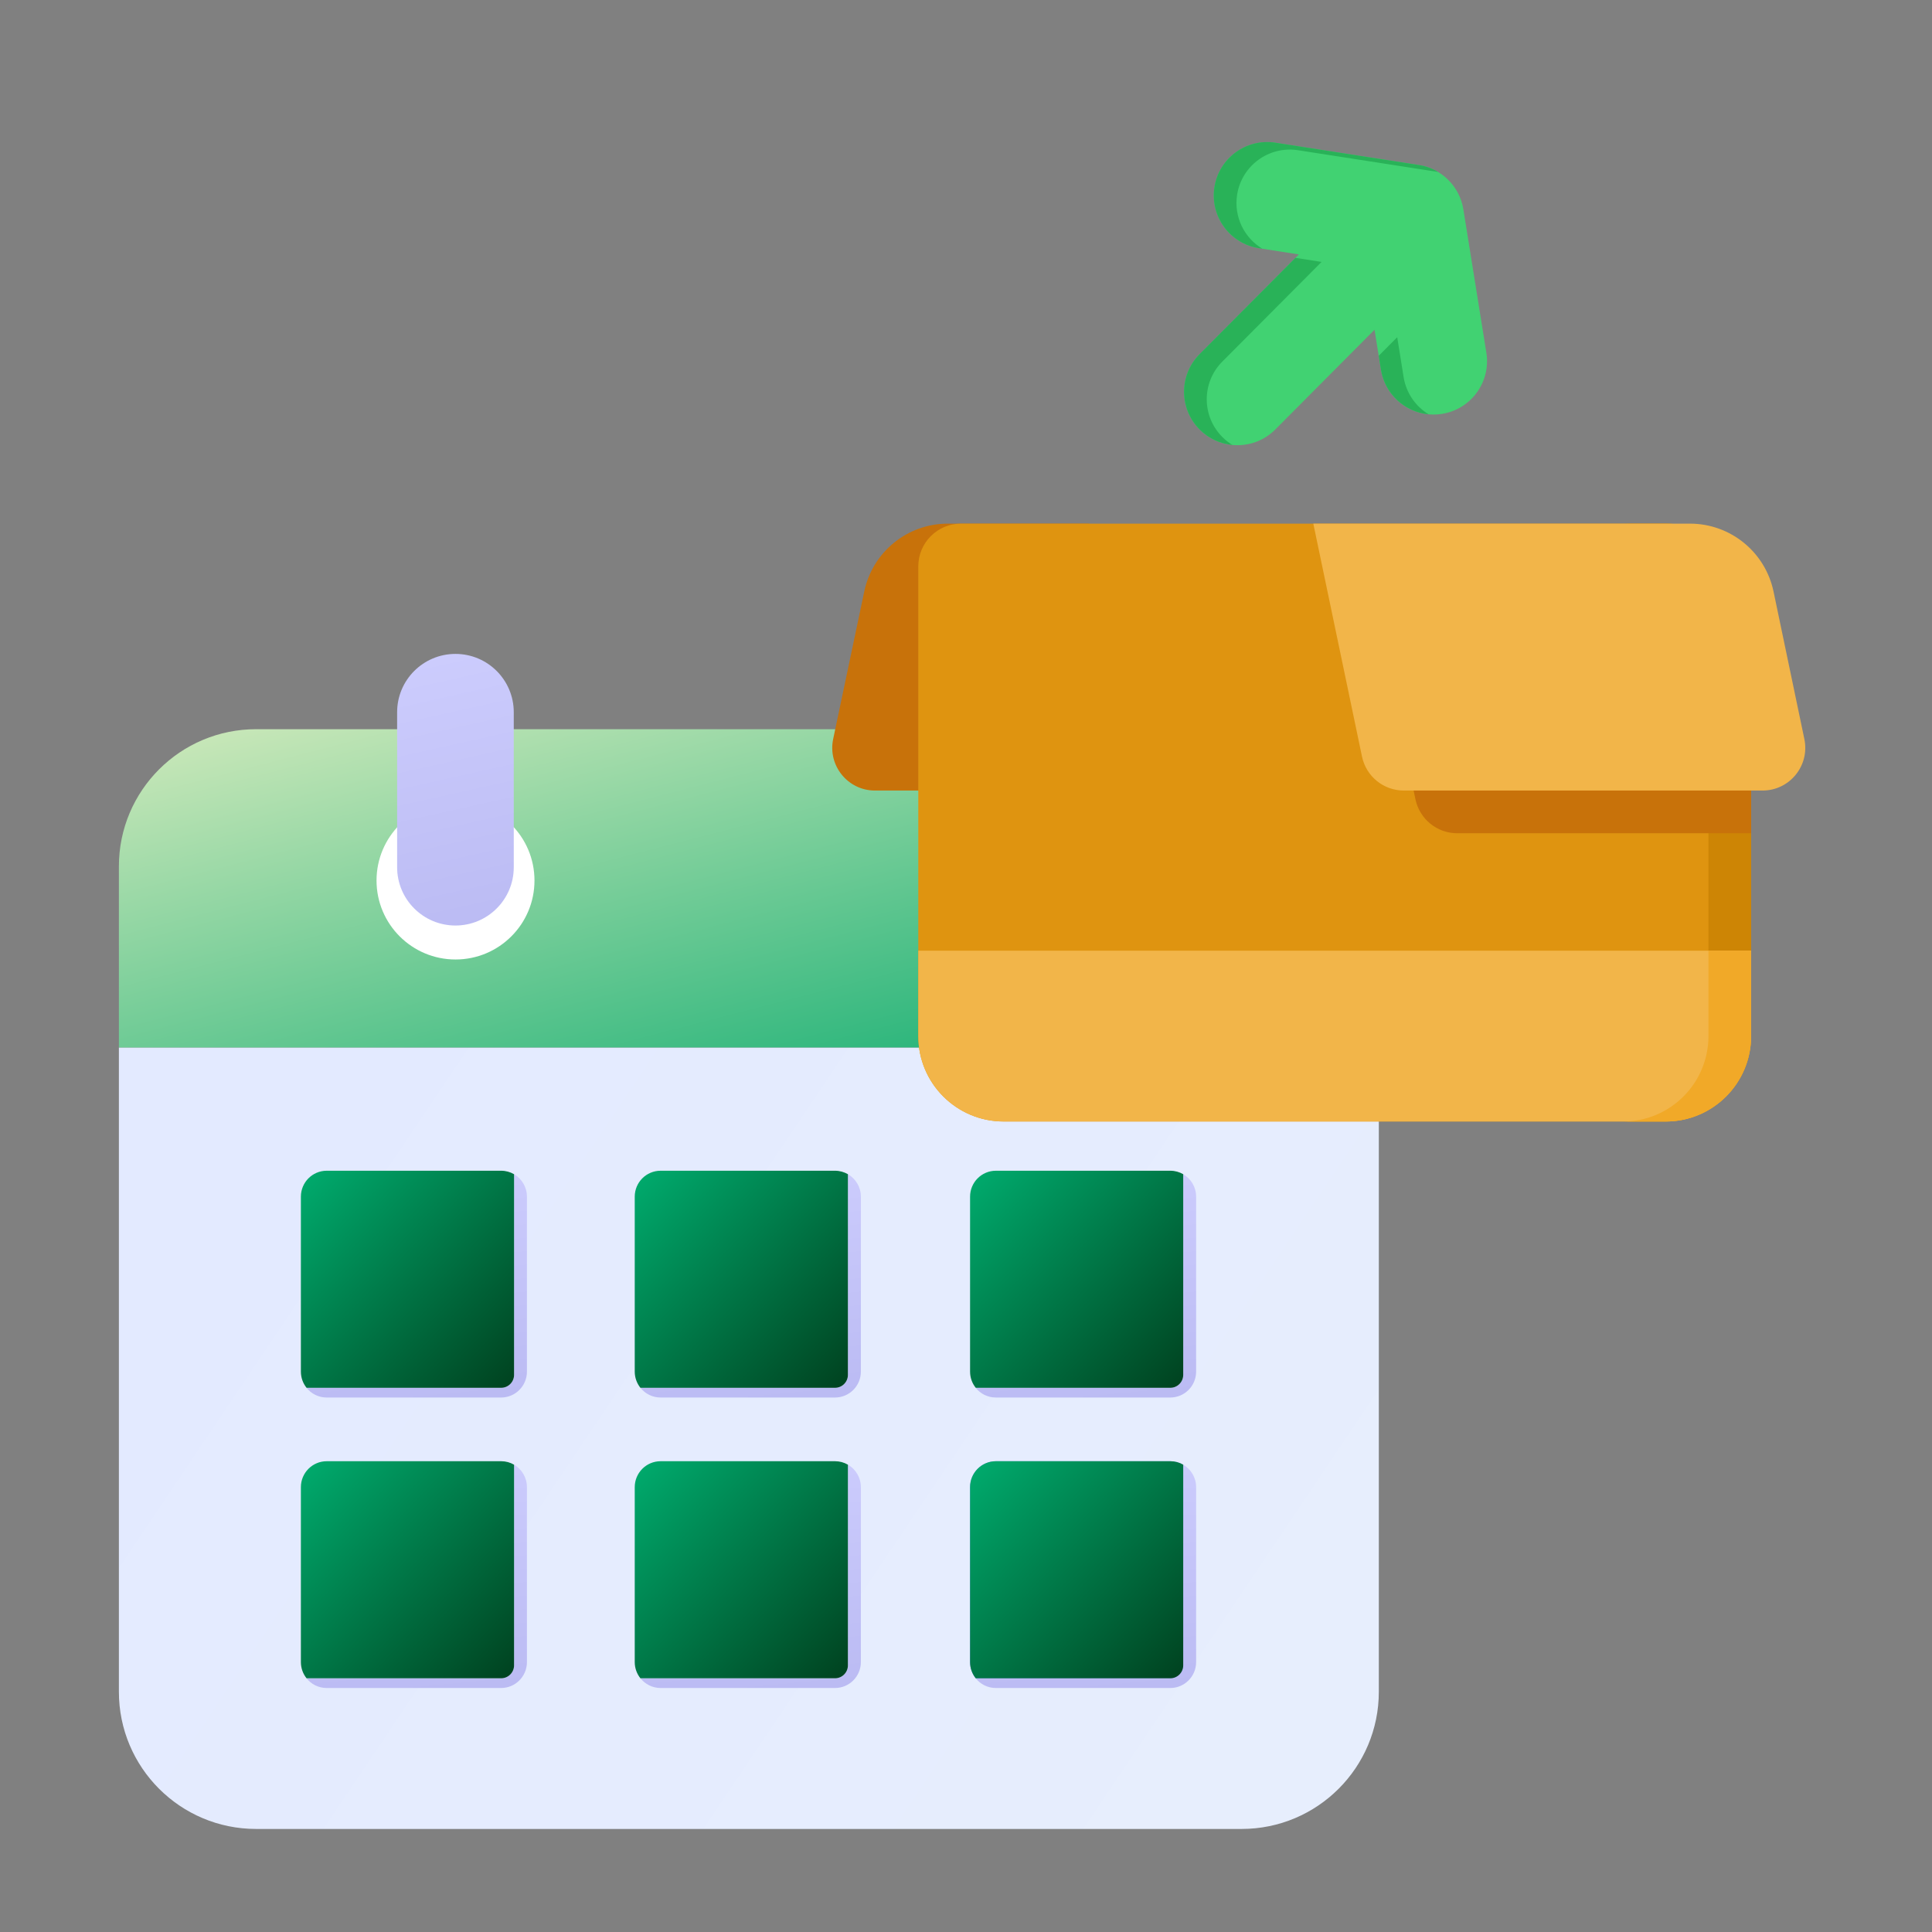
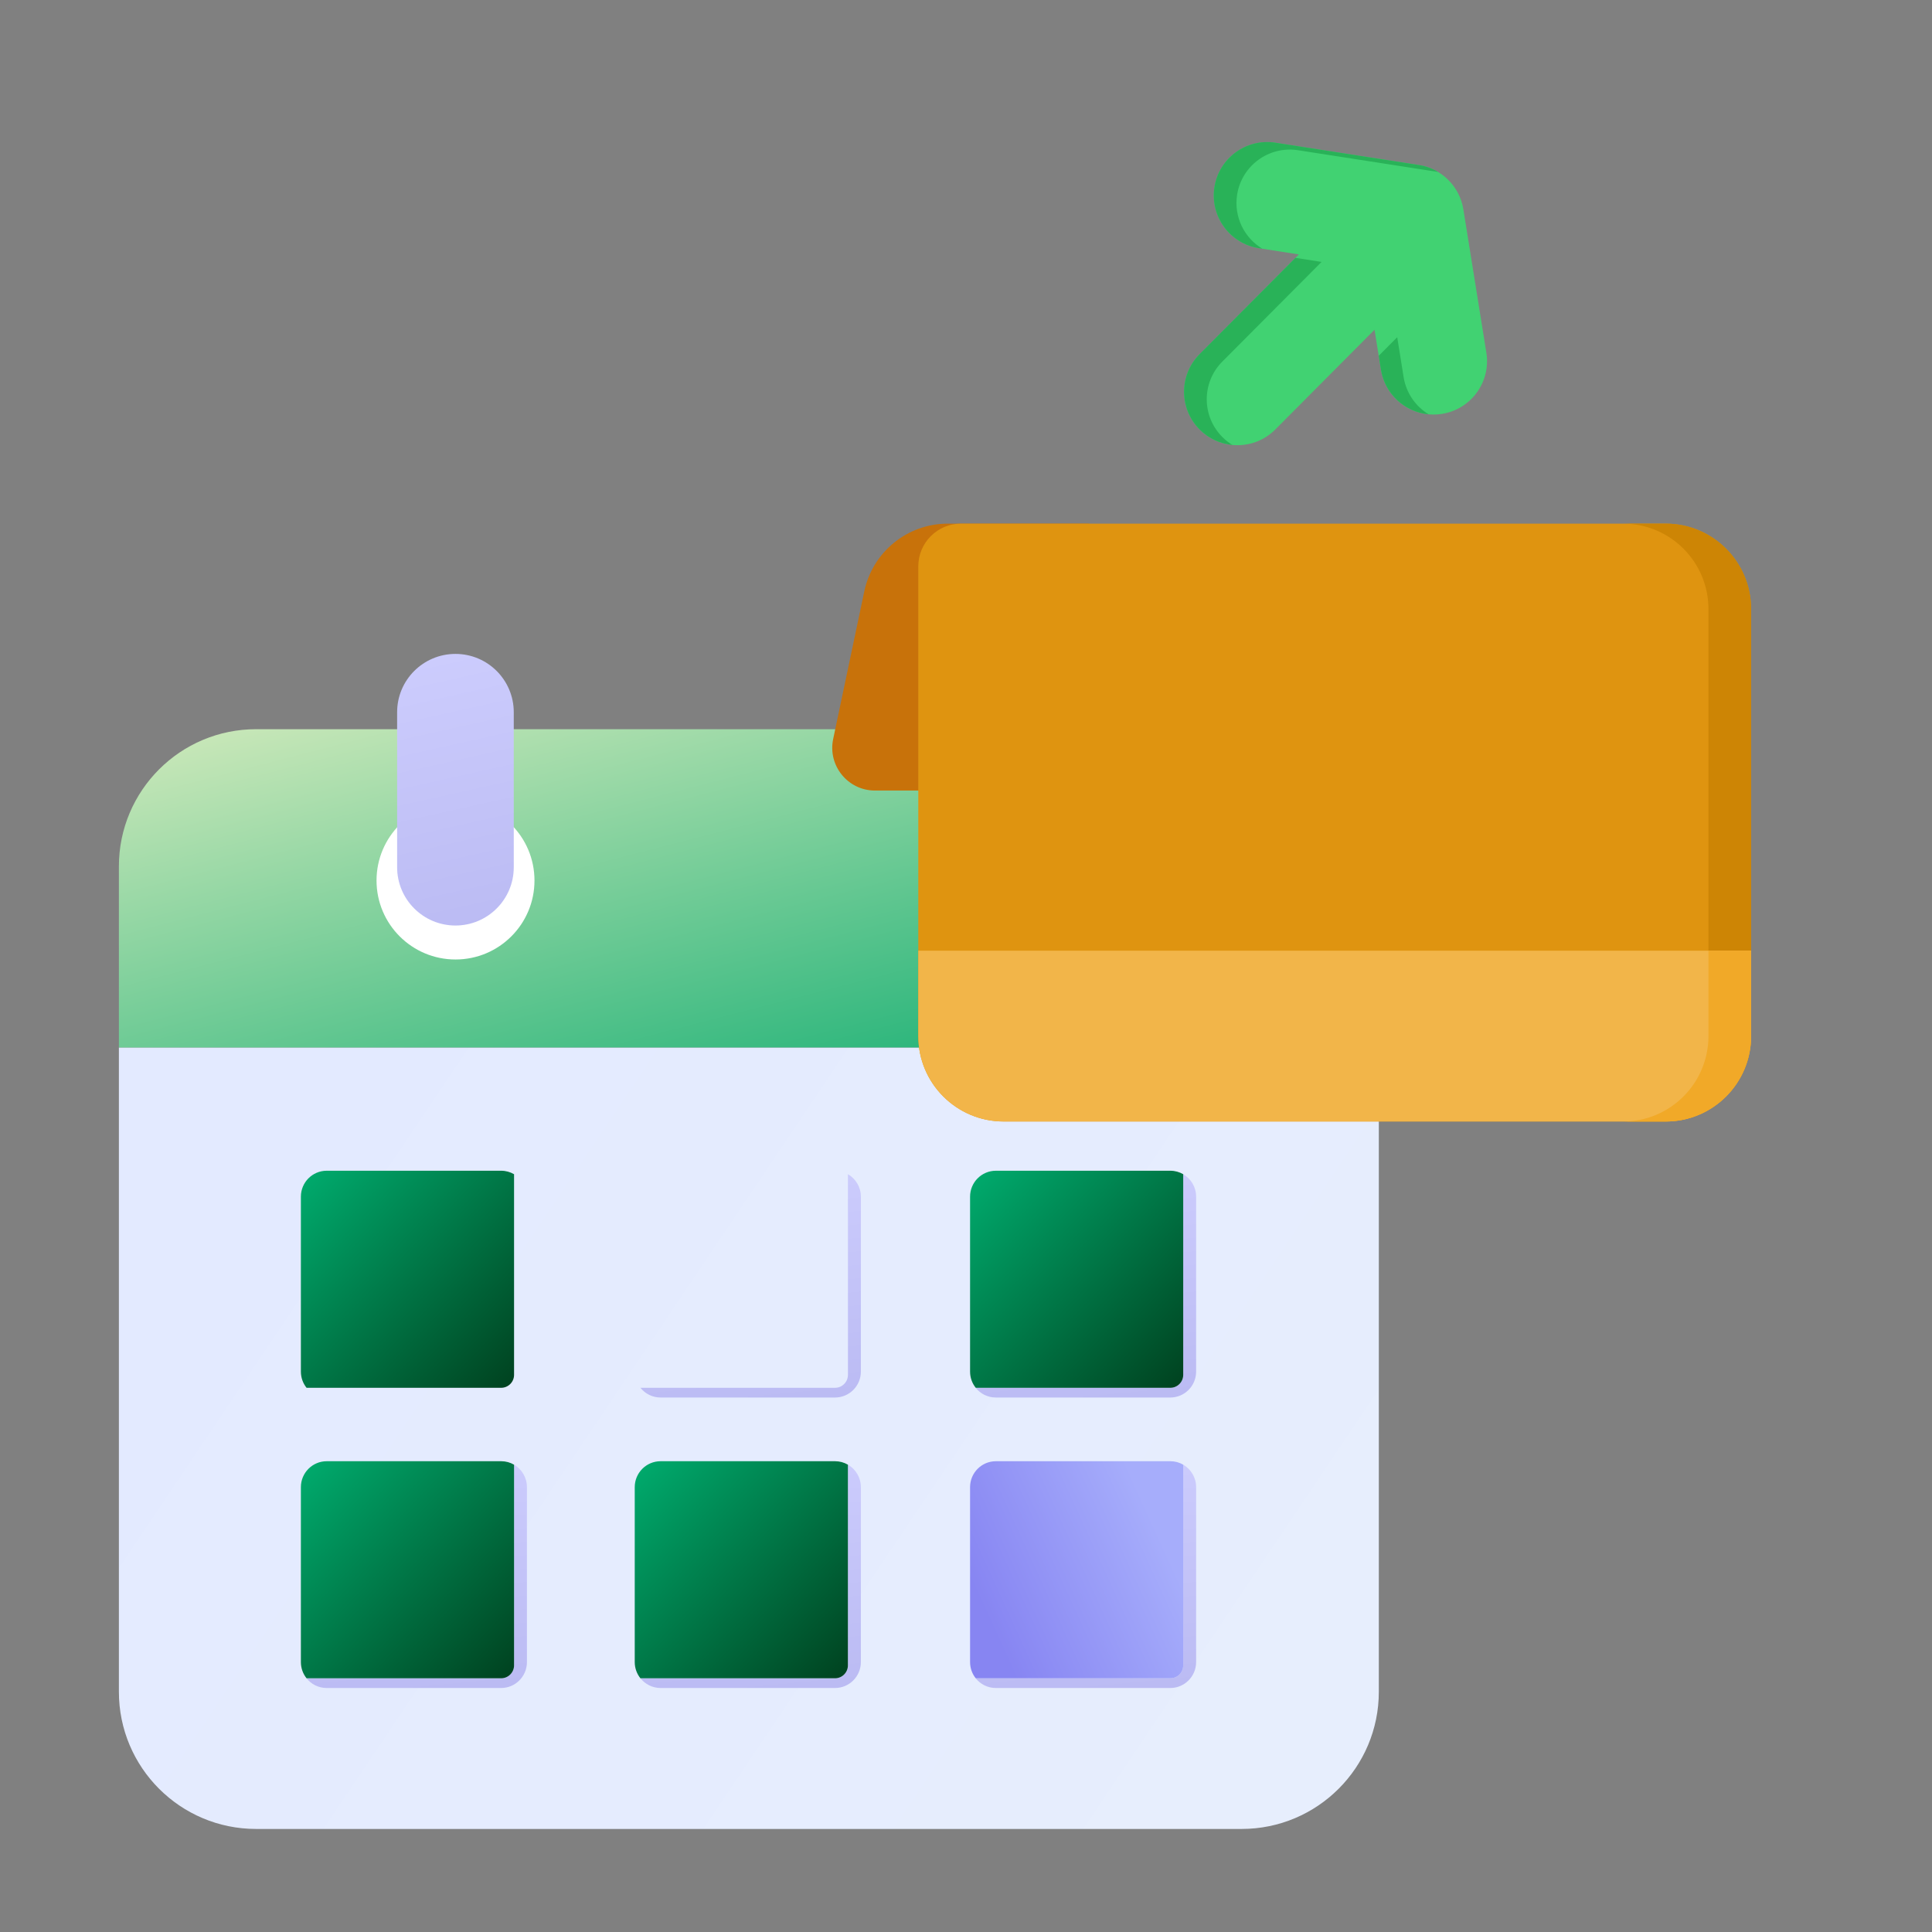
<svg xmlns="http://www.w3.org/2000/svg" width="65" height="65" viewBox="0 0 65 65" fill="none">
  <rect x="0" y="0" width="65" height="65" fill="#808080" stroke="none" />
  <path d="M41.773 24.533H8.616C6.066 24.533 4 26.599 4 29.148V35.247H46.389V29.148C46.389 26.599 44.322 24.533 41.773 24.533Z" fill="url(#paint0_linear_2452_25252)" />
  <path d="M17.982 29.624C17.982 31.091 16.793 32.281 15.325 32.281C13.858 32.281 12.668 31.091 12.668 29.624C12.668 28.156 13.858 26.967 15.325 26.967C16.793 26.967 17.982 28.156 17.982 29.624ZM37.5 29.624C37.5 31.091 36.311 32.281 34.843 32.281C33.376 32.281 32.186 31.091 32.186 29.624C32.186 28.156 33.376 26.967 34.843 26.967C36.311 26.967 37.5 28.156 37.5 29.624Z" fill="white" />
  <path d="M8.616 61.533H41.773C44.322 61.533 46.389 59.467 46.389 56.917V35.248H4V56.917C4 59.467 6.066 61.533 8.616 61.533Z" fill="url(#paint1_linear_2452_25252)" />
  <path d="M13.361 23.962C13.361 22.878 14.24 22 15.323 22C16.407 22 17.285 22.878 17.285 23.962V29.177C17.285 30.26 16.407 31.138 15.323 31.138C14.24 31.138 13.361 30.26 13.361 29.177V23.962Z" fill="url(#paint2_linear_2452_25252)" />
  <path d="M32.881 23.962C32.881 22.878 33.759 22 34.843 22C35.926 22 36.804 22.878 36.804 23.962V29.177C36.804 30.26 35.926 31.138 34.843 31.138C33.759 31.138 32.881 30.26 32.881 29.177V23.962Z" fill="url(#paint3_linear_2452_25252)" />
-   <path d="M17.728 46.146V40.26C17.728 39.938 17.553 39.656 17.294 39.505V46.255C17.294 46.496 17.099 46.691 16.859 46.691H10.312C10.472 46.891 10.717 47.018 10.991 47.018H16.859C17.339 47.018 17.728 46.628 17.728 46.146Z" fill="url(#paint4_linear_2452_25252)" />
  <path d="M17.728 55.919V50.033C17.728 49.71 17.553 49.428 17.294 49.277V56.028C17.294 56.268 17.099 56.464 16.859 56.464H10.312C10.472 56.663 10.717 56.791 10.991 56.791H16.859C17.339 56.791 17.728 56.4 17.728 55.919Z" fill="url(#paint5_linear_2452_25252)" />
  <path d="M28.963 46.146V40.26C28.963 39.938 28.788 39.656 28.528 39.505V46.255C28.528 46.496 28.333 46.691 28.093 46.691H21.547C21.706 46.891 21.951 47.018 22.226 47.018H28.093C28.573 47.018 28.963 46.628 28.963 46.146Z" fill="url(#paint6_linear_2452_25252)" />
  <path d="M28.963 55.919V50.033C28.963 49.71 28.788 49.428 28.528 49.277V56.028C28.528 56.268 28.333 56.464 28.093 56.464H21.547C21.706 56.663 21.951 56.791 22.226 56.791H28.093C28.573 56.791 28.963 56.4 28.963 55.919Z" fill="url(#paint7_linear_2452_25252)" />
  <path d="M40.242 46.146V40.26C40.242 39.938 40.067 39.656 39.807 39.505V46.255C39.807 46.496 39.613 46.691 39.373 46.691H32.826C32.985 46.891 33.23 47.018 33.505 47.018H39.373C39.853 47.018 40.242 46.628 40.242 46.146Z" fill="url(#paint8_linear_2452_25252)" />
  <path d="M40.242 55.919V50.033C40.242 49.71 40.067 49.428 39.807 49.277V56.028C39.807 56.268 39.613 56.464 39.373 56.464H32.826C32.985 56.663 33.23 56.791 33.505 56.791H39.373C39.853 56.791 40.242 56.4 40.242 55.919Z" fill="url(#paint9_linear_2452_25252)" />
  <path d="M16.86 39.388H10.992C10.512 39.388 10.123 39.779 10.123 40.26V46.146C10.123 46.352 10.194 46.542 10.314 46.691H16.86C17.1 46.691 17.295 46.496 17.295 46.255V39.505C17.167 39.431 17.018 39.388 16.86 39.388Z" fill="url(#paint10_linear_2452_25252)" />
  <path d="M16.86 49.161H10.992C10.512 49.161 10.123 49.552 10.123 50.033V55.919C10.123 56.125 10.194 56.315 10.314 56.464H16.86C17.1 56.464 17.295 56.269 17.295 56.028V49.278C17.167 49.203 17.018 49.161 16.86 49.161Z" fill="url(#paint11_linear_2452_25252)" />
-   <path d="M28.093 39.388H22.225C21.745 39.388 21.355 39.779 21.355 40.26V46.146C21.355 46.352 21.427 46.542 21.546 46.691H28.093C28.333 46.691 28.527 46.496 28.527 46.255V39.505C28.399 39.431 28.251 39.388 28.093 39.388Z" fill="url(#paint12_linear_2452_25252)" />
  <path d="M28.093 49.161H22.225C21.745 49.161 21.355 49.552 21.355 50.033V55.919C21.355 56.125 21.427 56.315 21.546 56.464H28.093C28.333 56.464 28.527 56.269 28.527 56.028V49.278C28.399 49.203 28.251 49.161 28.093 49.161Z" fill="url(#paint13_linear_2452_25252)" />
  <path d="M39.374 39.388H33.506C33.026 39.388 32.637 39.779 32.637 40.26V46.146C32.637 46.352 32.708 46.542 32.828 46.691H39.374C39.614 46.691 39.808 46.496 39.808 46.255V39.505C39.681 39.431 39.532 39.388 39.374 39.388Z" fill="url(#paint14_linear_2452_25252)" />
  <path d="M39.374 49.161H33.506C33.026 49.161 32.637 49.552 32.637 50.033V55.919C32.637 56.125 32.708 56.315 32.828 56.464H39.374C39.614 56.464 39.808 56.269 39.808 56.028V49.278C39.681 49.203 39.532 49.161 39.374 49.161Z" fill="url(#paint15_linear_2452_25252)" />
-   <path d="M39.374 49.161H33.506C33.026 49.161 32.637 49.552 32.637 50.033V55.919C32.637 56.125 32.708 56.315 32.828 56.464H39.374C39.614 56.464 39.808 56.269 39.808 56.028V49.278C39.681 49.203 39.532 49.161 39.374 49.161Z" fill="url(#paint16_linear_2452_25252)" />
  <path d="M36.646 17.617H31.888C30.529 17.617 29.356 18.569 29.077 19.899L28.031 24.864C27.843 25.757 28.525 26.597 29.437 26.597H33.59C34.27 26.597 34.856 26.121 34.996 25.456L36.646 17.617Z" fill="#C8720A" />
  <path d="M30.895 19.054C30.895 18.261 31.538 17.617 32.331 17.617H56.037C57.624 17.617 58.911 18.904 58.911 20.491V34.858C58.911 36.445 57.624 37.731 56.037 37.731H33.768C32.181 37.731 30.895 36.445 30.895 34.858V19.054Z" fill="#DF9410" />
  <path fill-rule="evenodd" clip-rule="evenodd" d="M54.605 37.731H56.042C57.629 37.731 58.916 36.445 58.916 34.858V20.491C58.916 18.904 57.629 17.617 56.042 17.617H54.605C56.192 17.617 57.479 18.904 57.479 20.491V34.858C57.479 36.445 56.192 37.731 54.605 37.731Z" fill="#CD8505" />
  <path d="M30.895 31.985H58.911V34.859C58.911 36.446 57.624 37.732 56.037 37.732H33.768C32.181 37.732 30.895 36.446 30.895 34.859V31.985Z" fill="#F2B549" />
  <path fill-rule="evenodd" clip-rule="evenodd" d="M54.605 37.732H56.042C57.629 37.732 58.916 36.446 58.916 34.859V31.985H57.479V34.859C57.479 36.446 56.192 37.732 54.605 37.732Z" fill="#F1A928" />
  <path fill-rule="evenodd" clip-rule="evenodd" d="M40.36 11.916C39.66 12.619 39.663 13.756 40.366 14.456C41.069 15.155 42.206 15.152 42.906 14.45L46.245 11.094L46.46 12.435C46.617 13.415 47.539 14.081 48.518 13.924C49.497 13.767 50.164 12.846 50.007 11.867L49.233 7.043C49.11 6.274 48.506 5.672 47.736 5.552L42.909 4.802C41.929 4.65 41.011 5.321 40.858 6.301C40.706 7.281 41.377 8.199 42.357 8.351L43.699 8.56L40.36 11.916Z" fill="#41D272" />
  <path fill-rule="evenodd" clip-rule="evenodd" d="M40.366 14.455C39.663 13.755 39.66 12.618 40.36 11.915L43.584 8.675L44.462 8.812L41.122 12.167C40.423 12.87 40.426 14.008 41.129 14.707C41.232 14.81 41.344 14.898 41.464 14.97C41.063 14.932 40.673 14.761 40.366 14.455ZM46.386 11.97L46.46 12.435C46.593 13.261 47.27 13.865 48.066 13.939C47.631 13.675 47.31 13.229 47.223 12.687L47.008 11.345L46.386 11.97ZM48.384 5.786C48.189 5.669 47.97 5.588 47.736 5.552L42.908 4.801C41.928 4.649 41.01 5.32 40.858 6.3C40.706 7.28 41.377 8.198 42.356 8.35L42.471 8.368C41.863 8.004 41.505 7.296 41.621 6.553C41.773 5.573 42.691 4.902 43.671 5.054L48.384 5.786Z" fill="#29B258" />
-   <path fill-rule="evenodd" clip-rule="evenodd" d="M58.531 19.054C58.775 19.477 58.915 19.968 58.915 20.491V28.034H49.028C48.347 28.034 47.761 27.557 47.621 26.891L45.984 19.054H58.531Z" fill="#C8720A" />
-   <path d="M44.185 17.617H56.856C58.217 17.617 59.391 18.571 59.669 19.903L60.706 24.866C60.892 25.759 60.211 26.597 59.299 26.597H47.229C46.549 26.597 45.962 26.12 45.823 25.454L44.185 17.617Z" fill="#F2B549" />
  <defs>
    <linearGradient id="paint0_linear_2452_25252" x1="5.775" y1="24.936" x2="11.082" y2="45.447" gradientUnits="userSpaceOnUse">
      <stop stop-color="#C8E7B8" />
      <stop offset="1" stop-color="#00A86B" />
    </linearGradient>
    <linearGradient id="paint1_linear_2452_25252" x1="9.381" y1="35.243" x2="44.594" y2="58.915" gradientUnits="userSpaceOnUse">
      <stop stop-color="#E3EAFF" />
      <stop offset="1" stop-color="#E7EEFD" />
    </linearGradient>
    <linearGradient id="paint2_linear_2452_25252" x1="15.323" y1="22" x2="17.555" y2="31.979" gradientUnits="userSpaceOnUse">
      <stop stop-color="#CCCCFD" />
      <stop offset="1" stop-color="#B9B9F2" />
    </linearGradient>
    <linearGradient id="paint3_linear_2452_25252" x1="34.843" y1="22" x2="37.074" y2="31.979" gradientUnits="userSpaceOnUse">
      <stop stop-color="#CCCCFD" />
      <stop offset="1" stop-color="#B9B9F2" />
    </linearGradient>
    <linearGradient id="paint4_linear_2452_25252" x1="14.02" y1="39.505" x2="14.851" y2="48.038" gradientUnits="userSpaceOnUse">
      <stop stop-color="#CCCCFD" />
      <stop offset="1" stop-color="#B9B9F2" />
    </linearGradient>
    <linearGradient id="paint5_linear_2452_25252" x1="14.02" y1="49.277" x2="14.851" y2="57.811" gradientUnits="userSpaceOnUse">
      <stop stop-color="#CCCCFD" />
      <stop offset="1" stop-color="#B9B9F2" />
    </linearGradient>
    <linearGradient id="paint6_linear_2452_25252" x1="25.255" y1="39.505" x2="26.085" y2="48.038" gradientUnits="userSpaceOnUse">
      <stop stop-color="#CCCCFD" />
      <stop offset="1" stop-color="#B9B9F2" />
    </linearGradient>
    <linearGradient id="paint7_linear_2452_25252" x1="25.255" y1="49.277" x2="26.085" y2="57.811" gradientUnits="userSpaceOnUse">
      <stop stop-color="#CCCCFD" />
      <stop offset="1" stop-color="#B9B9F2" />
    </linearGradient>
    <linearGradient id="paint8_linear_2452_25252" x1="36.534" y1="39.505" x2="37.364" y2="48.038" gradientUnits="userSpaceOnUse">
      <stop stop-color="#CCCCFD" />
      <stop offset="1" stop-color="#B9B9F2" />
    </linearGradient>
    <linearGradient id="paint9_linear_2452_25252" x1="36.534" y1="49.277" x2="37.364" y2="57.811" gradientUnits="userSpaceOnUse">
      <stop stop-color="#CCCCFD" />
      <stop offset="1" stop-color="#B9B9F2" />
    </linearGradient>
    <linearGradient id="paint10_linear_2452_25252" x1="10.423" y1="39.663" x2="17.875" y2="46.813" gradientUnits="userSpaceOnUse">
      <stop stop-color="#00A86B" />
      <stop offset="1" stop-color="#003C1B" />
    </linearGradient>
    <linearGradient id="paint11_linear_2452_25252" x1="10.423" y1="49.436" x2="17.875" y2="56.586" gradientUnits="userSpaceOnUse">
      <stop stop-color="#00A86B" />
      <stop offset="1" stop-color="#003C1B" />
    </linearGradient>
    <linearGradient id="paint12_linear_2452_25252" x1="21.656" y1="39.663" x2="29.107" y2="46.813" gradientUnits="userSpaceOnUse">
      <stop stop-color="#00A86B" />
      <stop offset="1" stop-color="#003C1B" />
    </linearGradient>
    <linearGradient id="paint13_linear_2452_25252" x1="21.656" y1="49.436" x2="29.107" y2="56.586" gradientUnits="userSpaceOnUse">
      <stop stop-color="#00A86B" />
      <stop offset="1" stop-color="#003C1B" />
    </linearGradient>
    <linearGradient id="paint14_linear_2452_25252" x1="32.937" y1="39.663" x2="40.389" y2="46.813" gradientUnits="userSpaceOnUse">
      <stop stop-color="#00A86B" />
      <stop offset="1" stop-color="#003C1B" />
    </linearGradient>
    <linearGradient id="paint15_linear_2452_25252" x1="33.685" y1="57.133" x2="40.226" y2="54.146" gradientUnits="userSpaceOnUse">
      <stop offset="0.096" stop-color="#8785F2" />
      <stop offset="0.991" stop-color="#A6ADFB" />
    </linearGradient>
    <linearGradient id="paint16_linear_2452_25252" x1="32.937" y1="49.436" x2="40.389" y2="56.586" gradientUnits="userSpaceOnUse">
      <stop stop-color="#00A86B" />
      <stop offset="1" stop-color="#003C1B" />
    </linearGradient>
  </defs>
</svg>